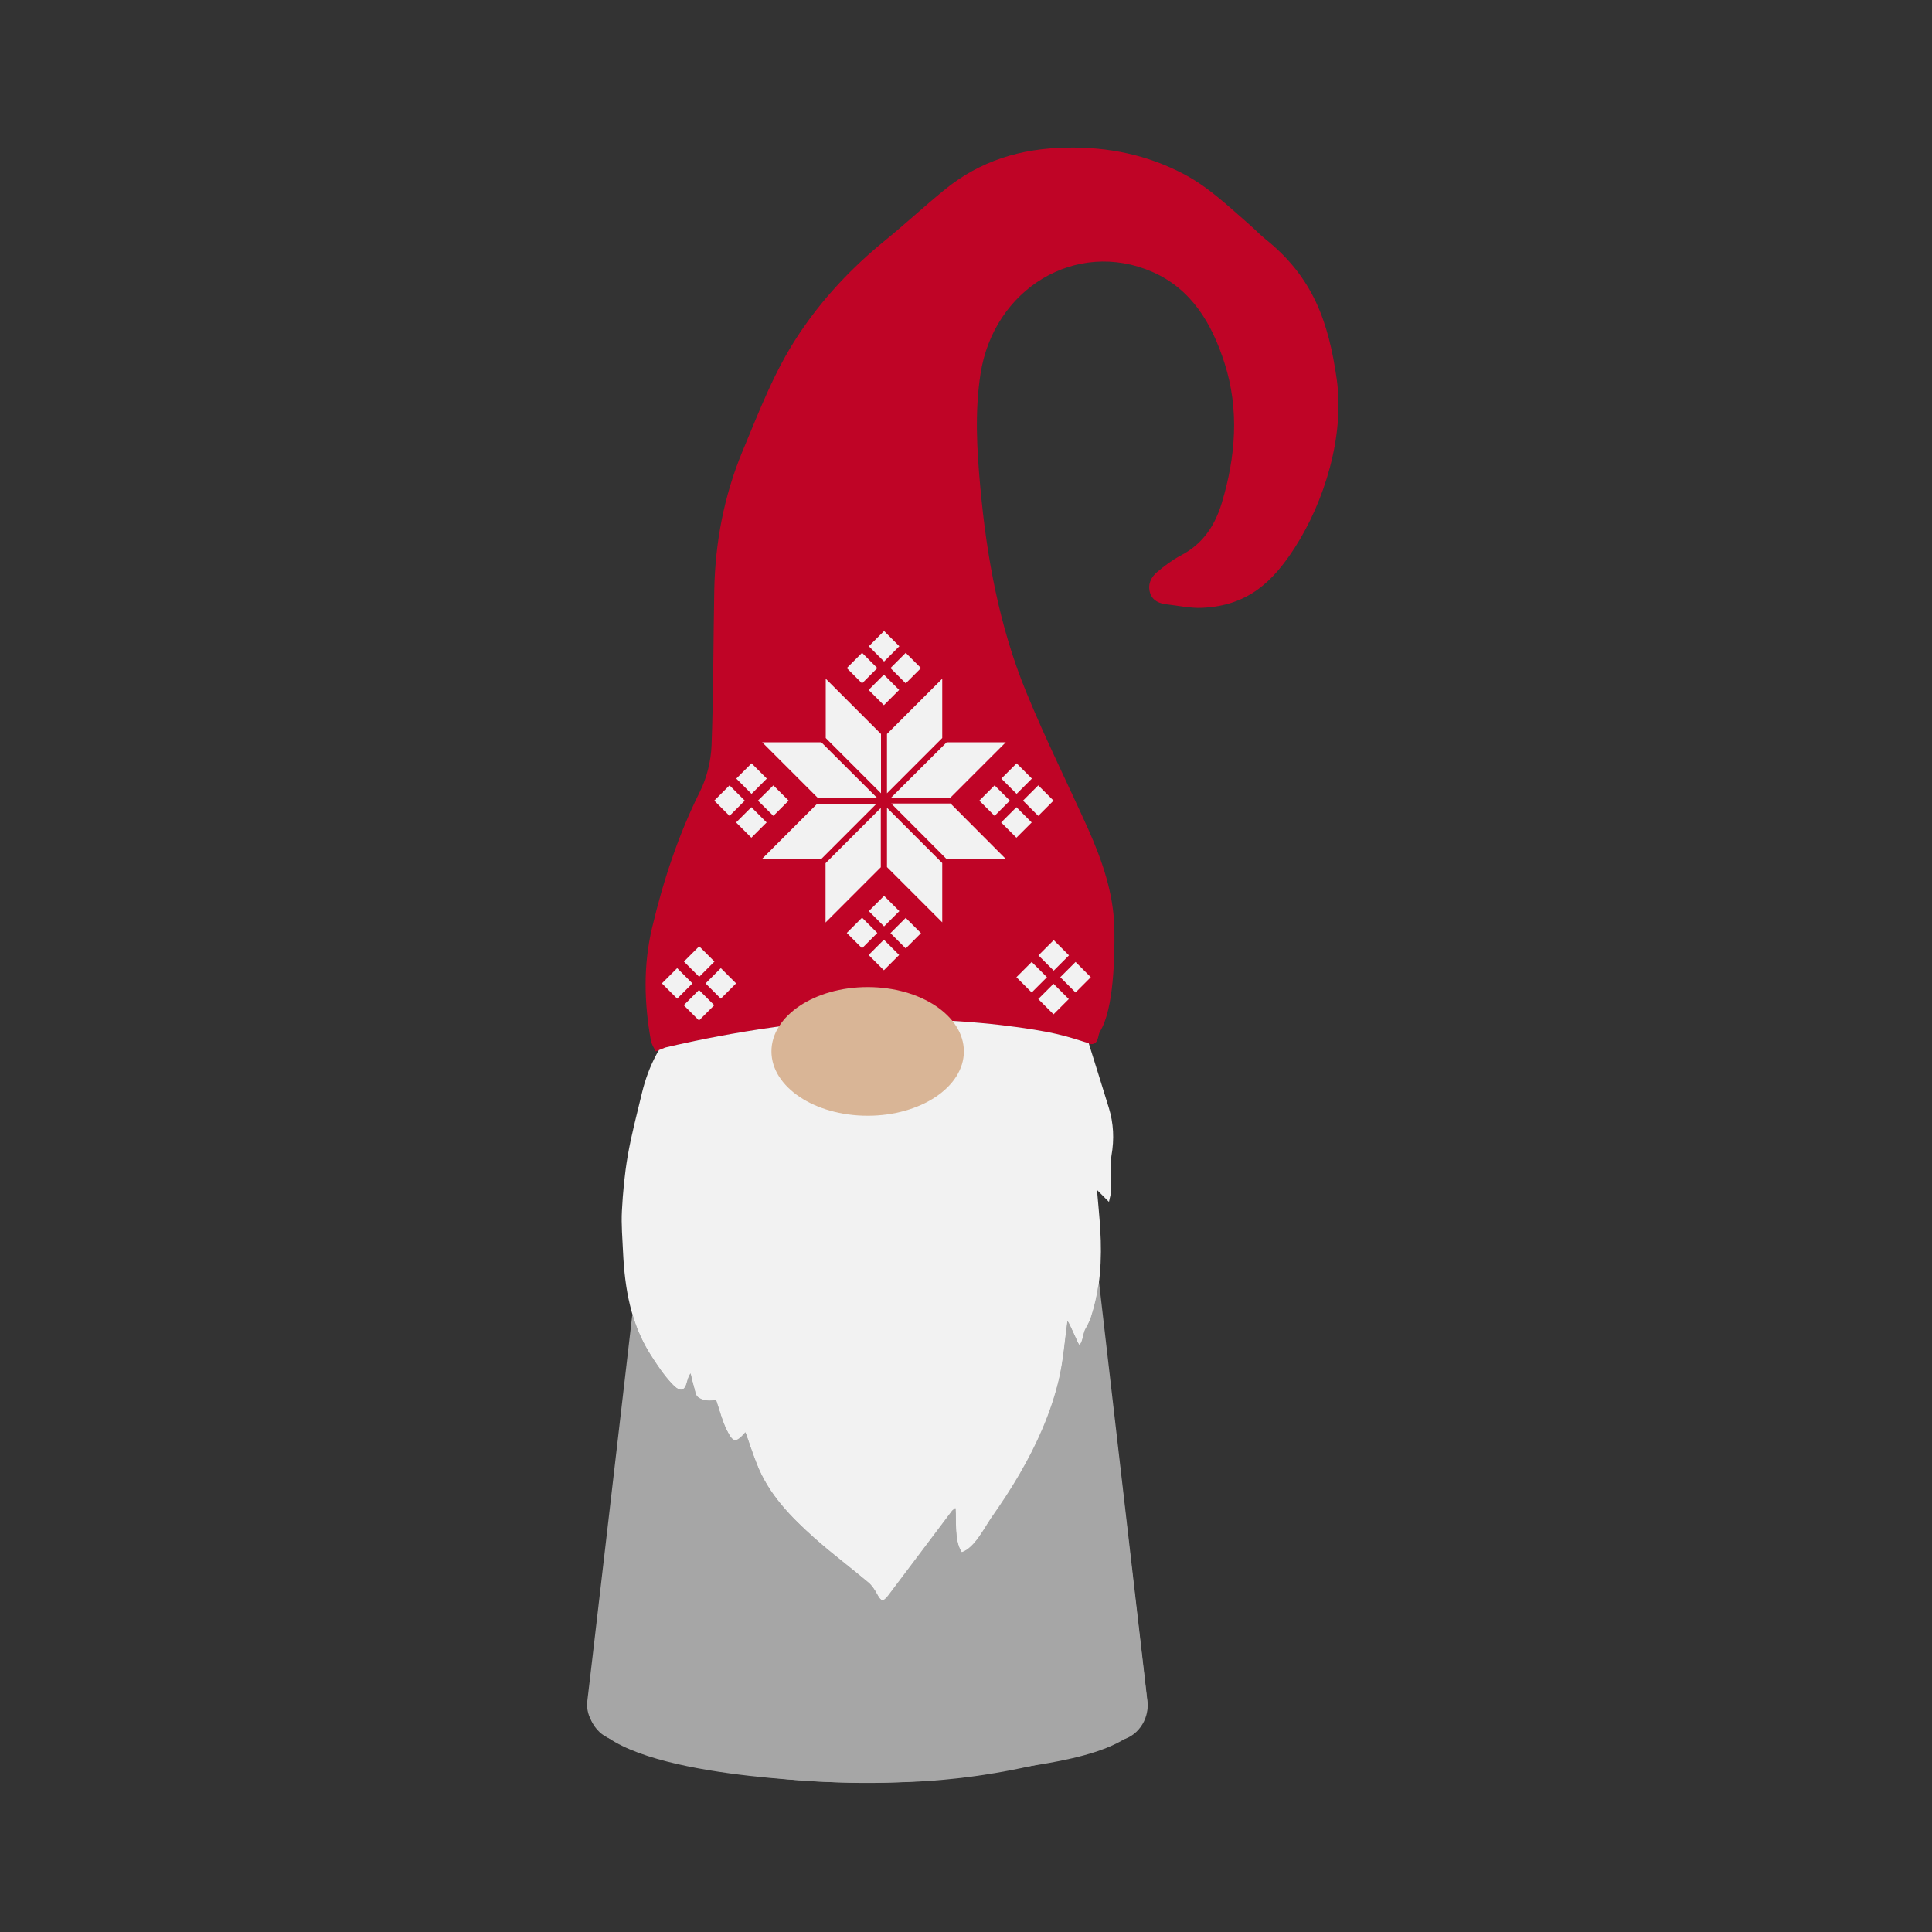
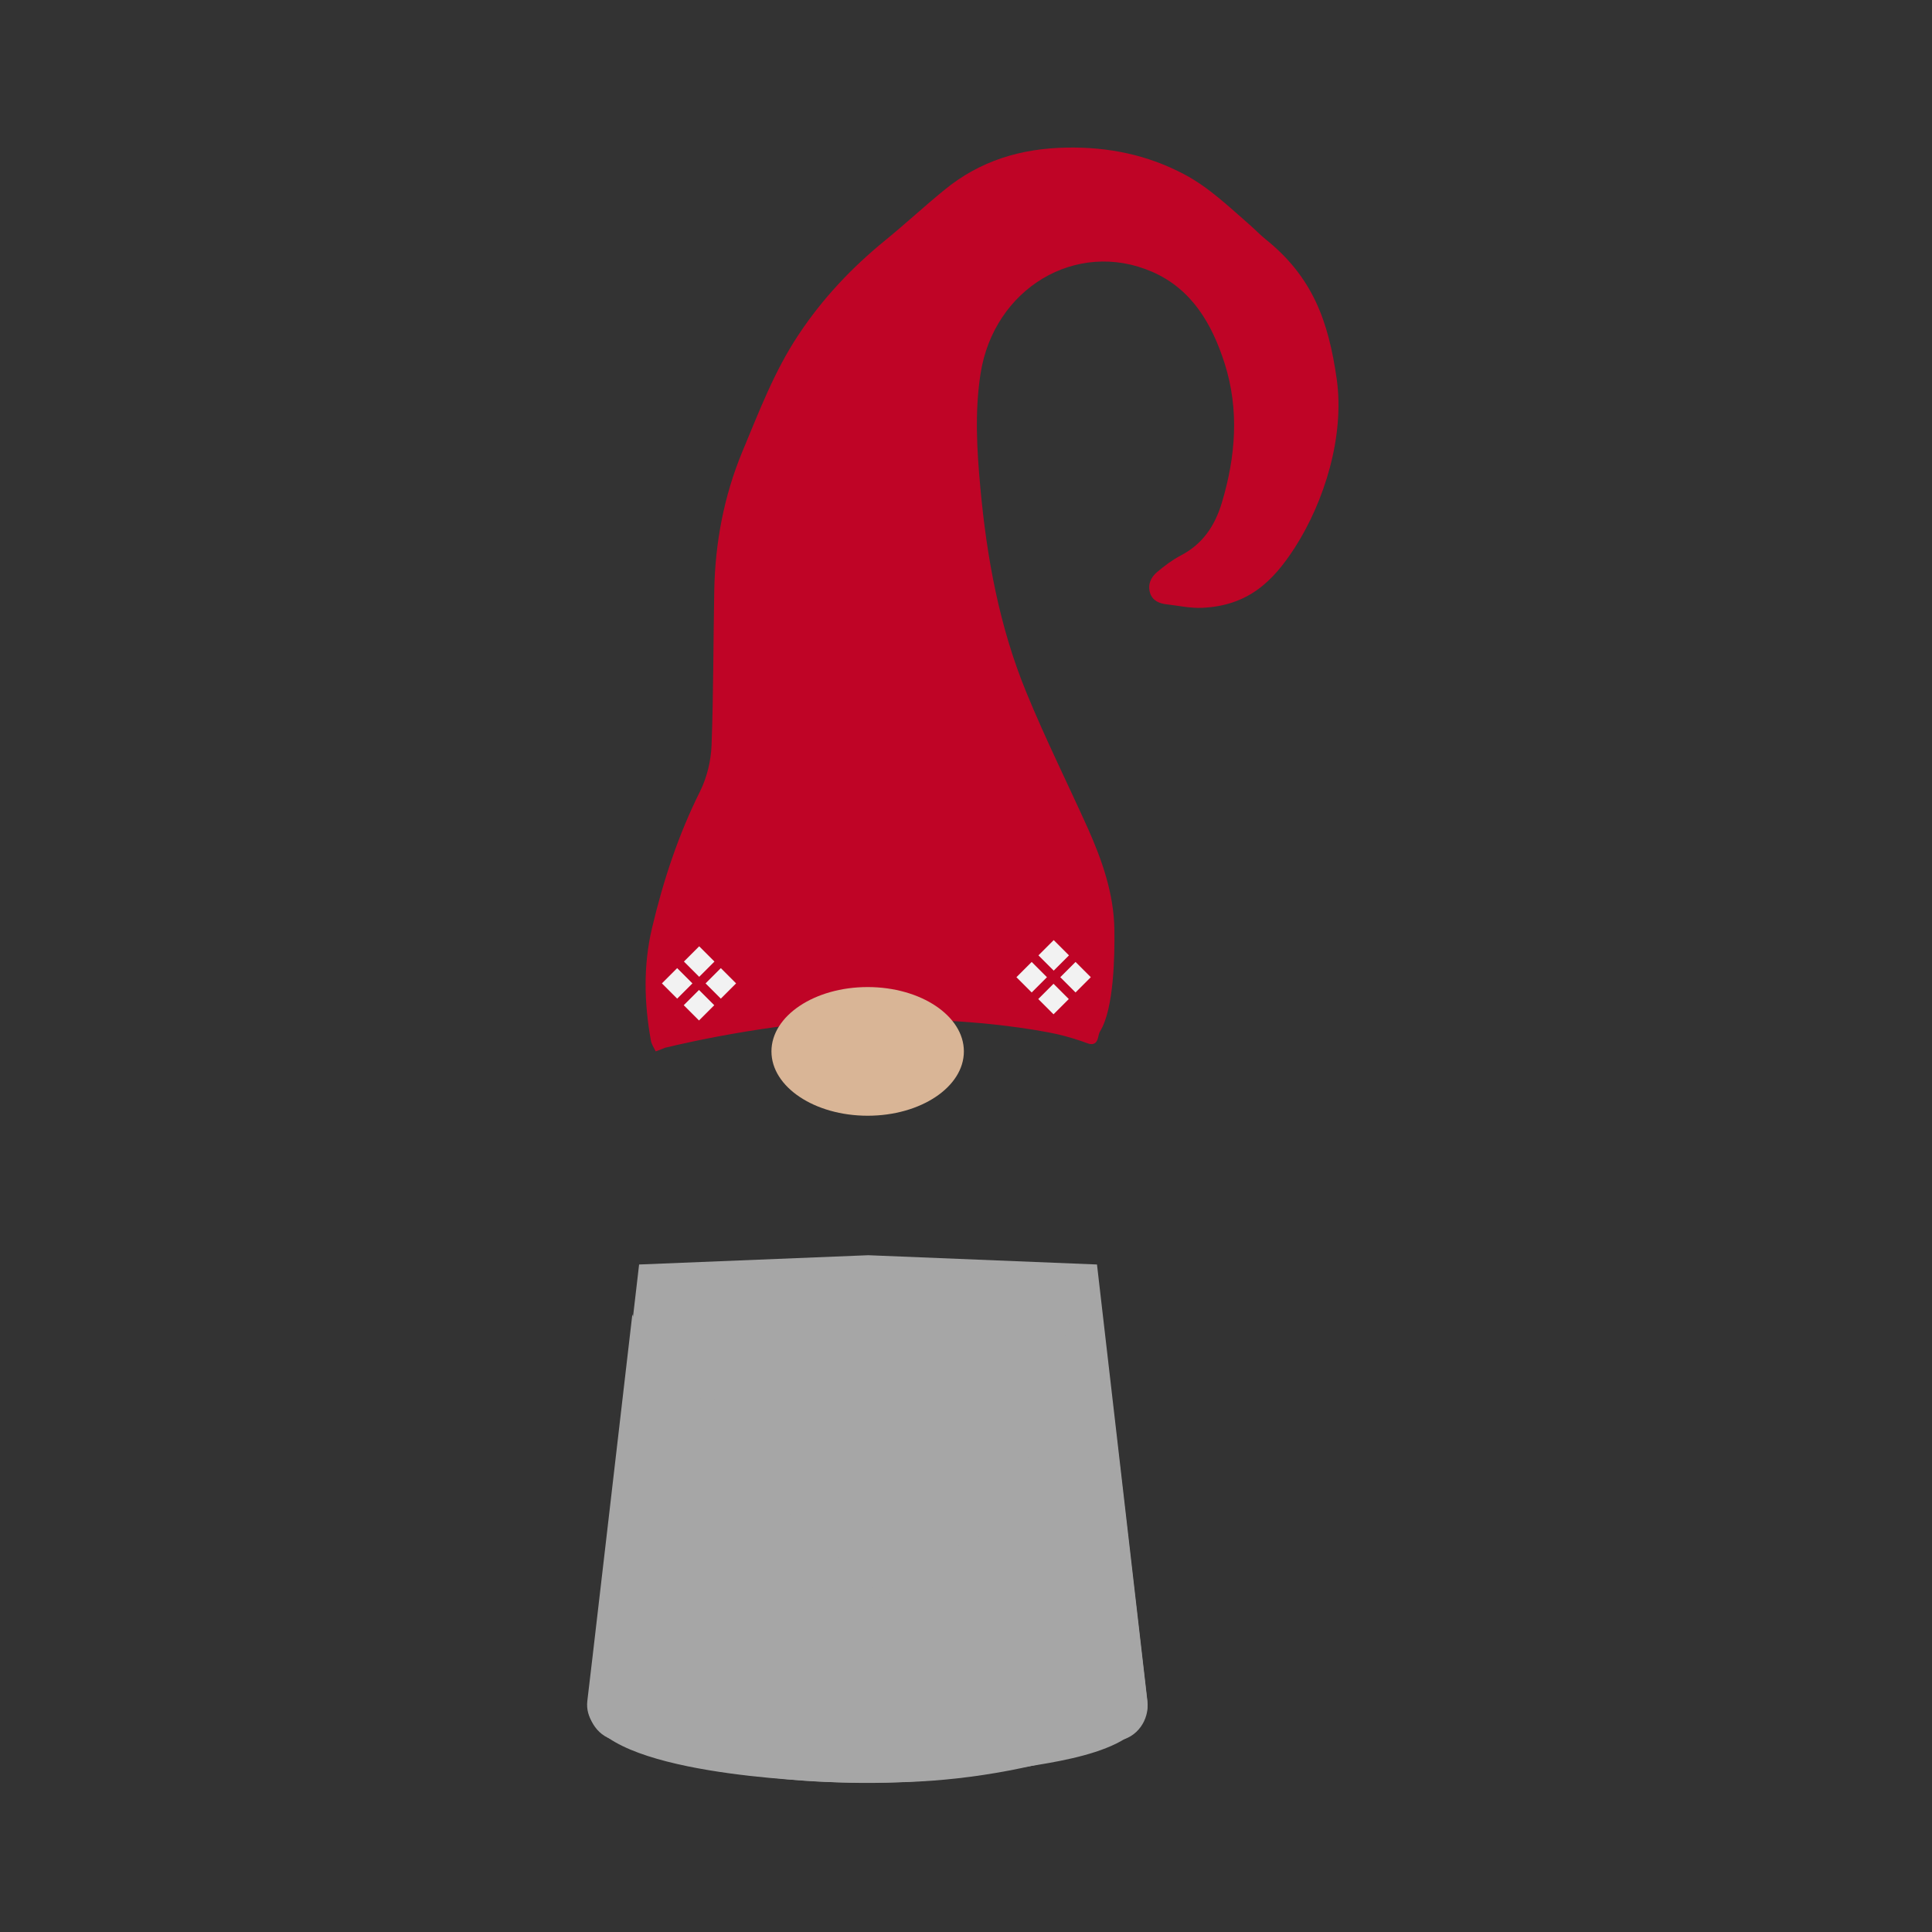
<svg xmlns="http://www.w3.org/2000/svg" version="1.1" id="Layer_1" x="0px" y="0px" width="1000px" height="1000px" viewBox="0 0 1000 1000" style="enable-background:new 0 0 1000 1000;" xml:space="preserve">
  <rect x="0" y="0" width="1000" height="1000" fill="#333333" stroke="none" />
  <style type="text/css">
	.st0{fill:#A6A6A6;}
	.st1{fill:#BF0426;}
	.st2{fill:#F2F2F2;}
	.st3{fill:#D9B596;}
</style>
  <g>
    <path class="st0" d="M567.8,654.5l-118.4-4.8l-118.6,4.8l-26.3,226c-1.1,10,5.6,19.1,14.9,20.4l5.2,1.8   c34.1,11.8,69.4,18.5,104.9,19.7c13.2,0.4,26.4,0.4,39.5,0c35.6-1.2,70.9-8,105-19.8l5-1.7c9.4-1.4,16-10.5,14.9-20.4L567.8,654.5z   " />
    <path class="st1" d="M691.9,196.3c-4.3-30.1-12.4-52.9-37-72.6c-2.7-2.2-5.2-4.8-7.8-7.1c-10.8-9.4-21.2-19.5-34-26.3   c-19.2-10.2-39.5-14.3-61-13.9c-23.5,0.4-44.8,6.7-63.4,22c-10.3,8.4-20.1,17.5-30.4,25.9c-17.3,14.1-32.5,30.1-45,49   c-12.6,18.9-20.5,40-29.2,60.8c-9.4,22.8-13.9,46.6-14.4,71.3c-0.5,26.8-0.4,53.5-1.4,80.3c-0.3,8.1-2.4,16.7-5.9,23.8   c-11.3,22.6-19.1,46.3-24.9,70.8c-4.6,19.4-4.1,38.8-0.6,58.3c0.3,1.7,1.3,3.3,2.5,5.6c1.6-0.6,3.3-1.2,4.9-1.9   c11.9-2.9,63-14.5,109.6-14.8c42.2-0.3,71.5,3.6,88.5,6.8c6,1.1,11.9,2.7,17.7,4.7c1.7,0.5,4.3,2,6.1,1.2c2.5-1.1,2-4.4,3.2-6.4   c7.2-11.6,7.6-39.4,7.4-52.8c-0.3-18.4-6.3-35.6-13.7-52.2c-10.6-23.5-22.1-46.6-31.9-70.5c-13.9-33.8-20.5-69.7-23.8-106.2   c-1.8-19.5-2.9-39,0.1-58.5c6.8-44.3,49.6-70,88.9-52.9c20.4,8.9,30.9,26.8,37.5,47.5c7.6,24,5.7,48.1-1.5,72.1   c-3.7,12.2-10.1,21.4-21.2,27.2c-4.4,2.3-8.5,5.4-12.3,8.6c-3.2,2.7-5,6.5-3.6,10.9c1.3,4,4.9,5.4,8.6,5.8   c6.1,0.7,12.3,2.1,18.4,1.8c23.8-1.1,36.6-13.7,47.8-31C685.6,259.5,696,225.7,691.9,196.3z" />
-     <path class="st2" d="M563.5,539.9c-1.1-0.3-2.3-0.6-3.4-1c-5.8-1.9-11.7-3.5-17.7-4.7c-17-3.2-46.3-7.1-88.5-6.8   c-46.6,0.3-97.8,12-109.6,14.8c-1,0.4-2.1,0.9-3.2,1.3c-0.5,0.8-1.1,1.7-1.5,2.6c-3.2,6-5.6,12.5-7.3,19.5   c-2.6,10.9-5.5,21.7-7.4,32.7c-1.6,9.3-2.5,18.9-3,28.4c-0.4,7.2,0.3,14.5,0.6,21.7c0.9,18.6,4,36.5,14,52.5   c3.3,5.3,7,10.8,11.3,15.4c3.1,3.2,6.2,5.2,7.7-0.3c0.5-1.7,0.9-3.4,2-5c0.6,3.3,1.8,6.9,2.6,10.4c-0.2,0,0.6,1.4,0.9,1.6   c2.8,2.5,6.7,2.2,9.7,1.8c1.8,5.2,3.1,10.6,5.5,15.5c3.4,6.8,4.8,6.8,9.7,1.2c1.9,5.5,3.7,10.9,5.8,16.2   c6.1,15.9,17.7,27.7,30,38.6c9,8,18.6,15.1,27.8,22.9c1.9,1.6,3.3,3.8,4.5,6c2.2,4,3.3,4.2,5.9,0.7c11-14.6,22-29.2,33-43.8   c0.2-0.3,0.6-0.5,1.7-1.4c0.5,6.8-0.7,17.1,3.3,22.9c6.6-2.3,11.5-12.5,15.4-18c5.2-7.3,10.1-14.9,14.6-22.6   c8.9-15.2,16.1-31.5,20.2-48.6c2.4-10.1,3.1-20.7,4.5-30.5c1.3,1.8,4.8,10.3,6,12.3c1.8-0.5,2-5.8,3.2-8c1.1-2.1,2.2-4.1,3-6.4   c4.8-14.7,5.6-29.9,4.7-45.4c-0.4-6.7-1.1-13.4-1.7-20.5c2,2,3.7,3.7,6.2,6.2c0.5-2.6,1.1-4.2,1.1-5.7c0.1-6.1-0.8-12.4,0.2-18.3   c1.5-8.5,1.1-16.7-1.4-24.8C570.4,562,567,551,563.5,539.9z" />
    <path class="st0" d="M593.8,880.5l-25.2-215.9c-0.8,5.7-2.1,11.4-3.9,17c-0.7,2.2-1.8,4.3-3,6.4c-1.2,2.2-1.4,7.5-3.2,8   c-1.2-1.9-4.6-10.5-6-12.3c-1.4,9.8-2.1,20.4-4.5,30.5c-4.1,17.2-11.4,33.4-20.2,48.6c-4.5,7.8-9.5,15.3-14.6,22.6   c-3.8,5.5-8.7,15.7-15.4,18c-4-5.8-2.8-16.1-3.3-22.9c-1.1,0.9-1.4,1.1-1.7,1.4c-11,14.6-22,29.2-33,43.8c-2.7,3.5-3.8,3.3-5.9-0.7   c-1.2-2.2-2.6-4.4-4.5-6c-9.2-7.7-18.8-14.9-27.8-22.9c-12.3-11-23.8-22.7-30-38.6c-2.1-5.3-3.8-10.8-5.8-16.2   c-4.9,5.6-6.4,5.6-9.7-1.2c-2.4-4.8-3.7-10.2-5.5-15.5c-3,0.5-6.9,0.7-9.7-1.8c-0.2-0.2-1-1.6-0.9-1.6c-0.8-3.5-2-7.1-2.6-10.4   c-1.1,1.6-1.5,3.3-2,5c-1.5,5.5-4.7,3.6-7.7,0.3c-4.3-4.5-7.9-10.1-11.3-15.4c-4.1-6.5-7-13.4-9.1-20.4   c-6.9,59.3-23.2,200-23.3,200.1c-4.1,35.4,100.6,40.7,123.9,41.9c32.3,1.7,64.7-0.6,96.4-6.7C542.3,912.3,596.6,907.2,593.8,880.5z   " />
    <ellipse class="st3" cx="449.1" cy="544.2" rx="49.8" ry="33.3" />
-     <path class="st2" d="M425.1,444.6h-30.7l28.6-28.6h30.7L425.1,444.6z M427.3,446.8v30.7l28.6-28.6v-30.7L427.3,446.8z M459.1,418.1   v30.7l28.6,28.6v-30.7L459.1,418.1z M489.9,444.6h30.7L492,415.9h-30.7L489.9,444.6z M461.3,412.8H492l28.6-28.6H490L461.3,412.8z    M487.7,382v-30.7l-28.6,28.6v30.7L487.7,382z M456,410.6v-30.7l-28.6-28.6V382L456,410.6z M425.1,384.2h-30.6l28.6,28.6h30.7   L425.1,384.2z M446.2,337.9l-7.9,7.9l7.9,7.9l7.9-7.9L446.2,337.9z M449.6,357.1l7.9,7.9l7.9-7.9l-7.9-7.9L449.6,357.1z    M468.8,353.7l7.9-7.9l-7.9-7.9l-7.9,7.9L468.8,353.7z M465.5,334.5l-7.9-7.9l-7.9,7.9l7.9,7.9L465.5,334.5z M446.2,475l-7.9,7.9   l7.9,7.9l7.9-7.9L446.2,475z M449.6,494.3l7.9,7.9l7.9-7.9l-7.9-7.9L449.6,494.3z M468.8,490.9l7.9-7.9l-7.9-7.9l-7.9,7.9   L468.8,490.9z M465.5,471.6l-7.9-7.9l-7.9,7.9l7.9,7.9L465.5,471.6z M381,425.7l7.9,7.9l7.9-7.9l-7.9-7.9L381,425.7z M400.3,422.3   l7.9-7.9l-7.9-7.9l-8,7.9L400.3,422.3z M396.9,403l-7.9-7.9l-7.9,7.9l7.9,7.9L396.9,403z M377.6,406.5l-7.9,7.9l7.9,7.9l7.9-7.9   L377.6,406.5z M518.2,425.7l7.9,7.9l7.9-7.9l-7.9-7.9L518.2,425.7z M537.4,422.3l7.9-7.9l-7.9-7.9l-7.9,7.9L537.4,422.3z    M534.1,403l-7.9-7.9l-7.9,7.9l7.9,7.9L534.1,403z M514.8,406.5l-7.9,7.9l7.9,7.9l7.9-7.9L514.8,406.5z" />
    <path class="st2" d="M534,497.9l-7.9,7.9l7.9,7.9l7.9-7.9L534,497.9z M537.4,517.1l7.9,7.9l7.9-7.9l-7.9-7.9L537.4,517.1z    M556.7,513.7l7.9-7.9l-7.9-7.9l-7.9,7.9L556.7,513.7z M553.3,494.5l-7.9-7.9l-7.9,7.9l7.9,7.9L553.3,494.5z" />
    <path class="st2" d="M350.5,501.1l-7.9,7.9l7.9,7.9l7.9-7.9L350.5,501.1z M353.9,520.3l7.9,7.9l7.9-7.9l-7.9-7.9L353.9,520.3z    M373.1,516.9l7.9-7.9l-7.9-7.9l-7.9,7.9L373.1,516.9z M369.8,497.7l-7.9-7.9l-7.9,7.9l7.9,7.9L369.8,497.7z" />
  </g>
</svg>